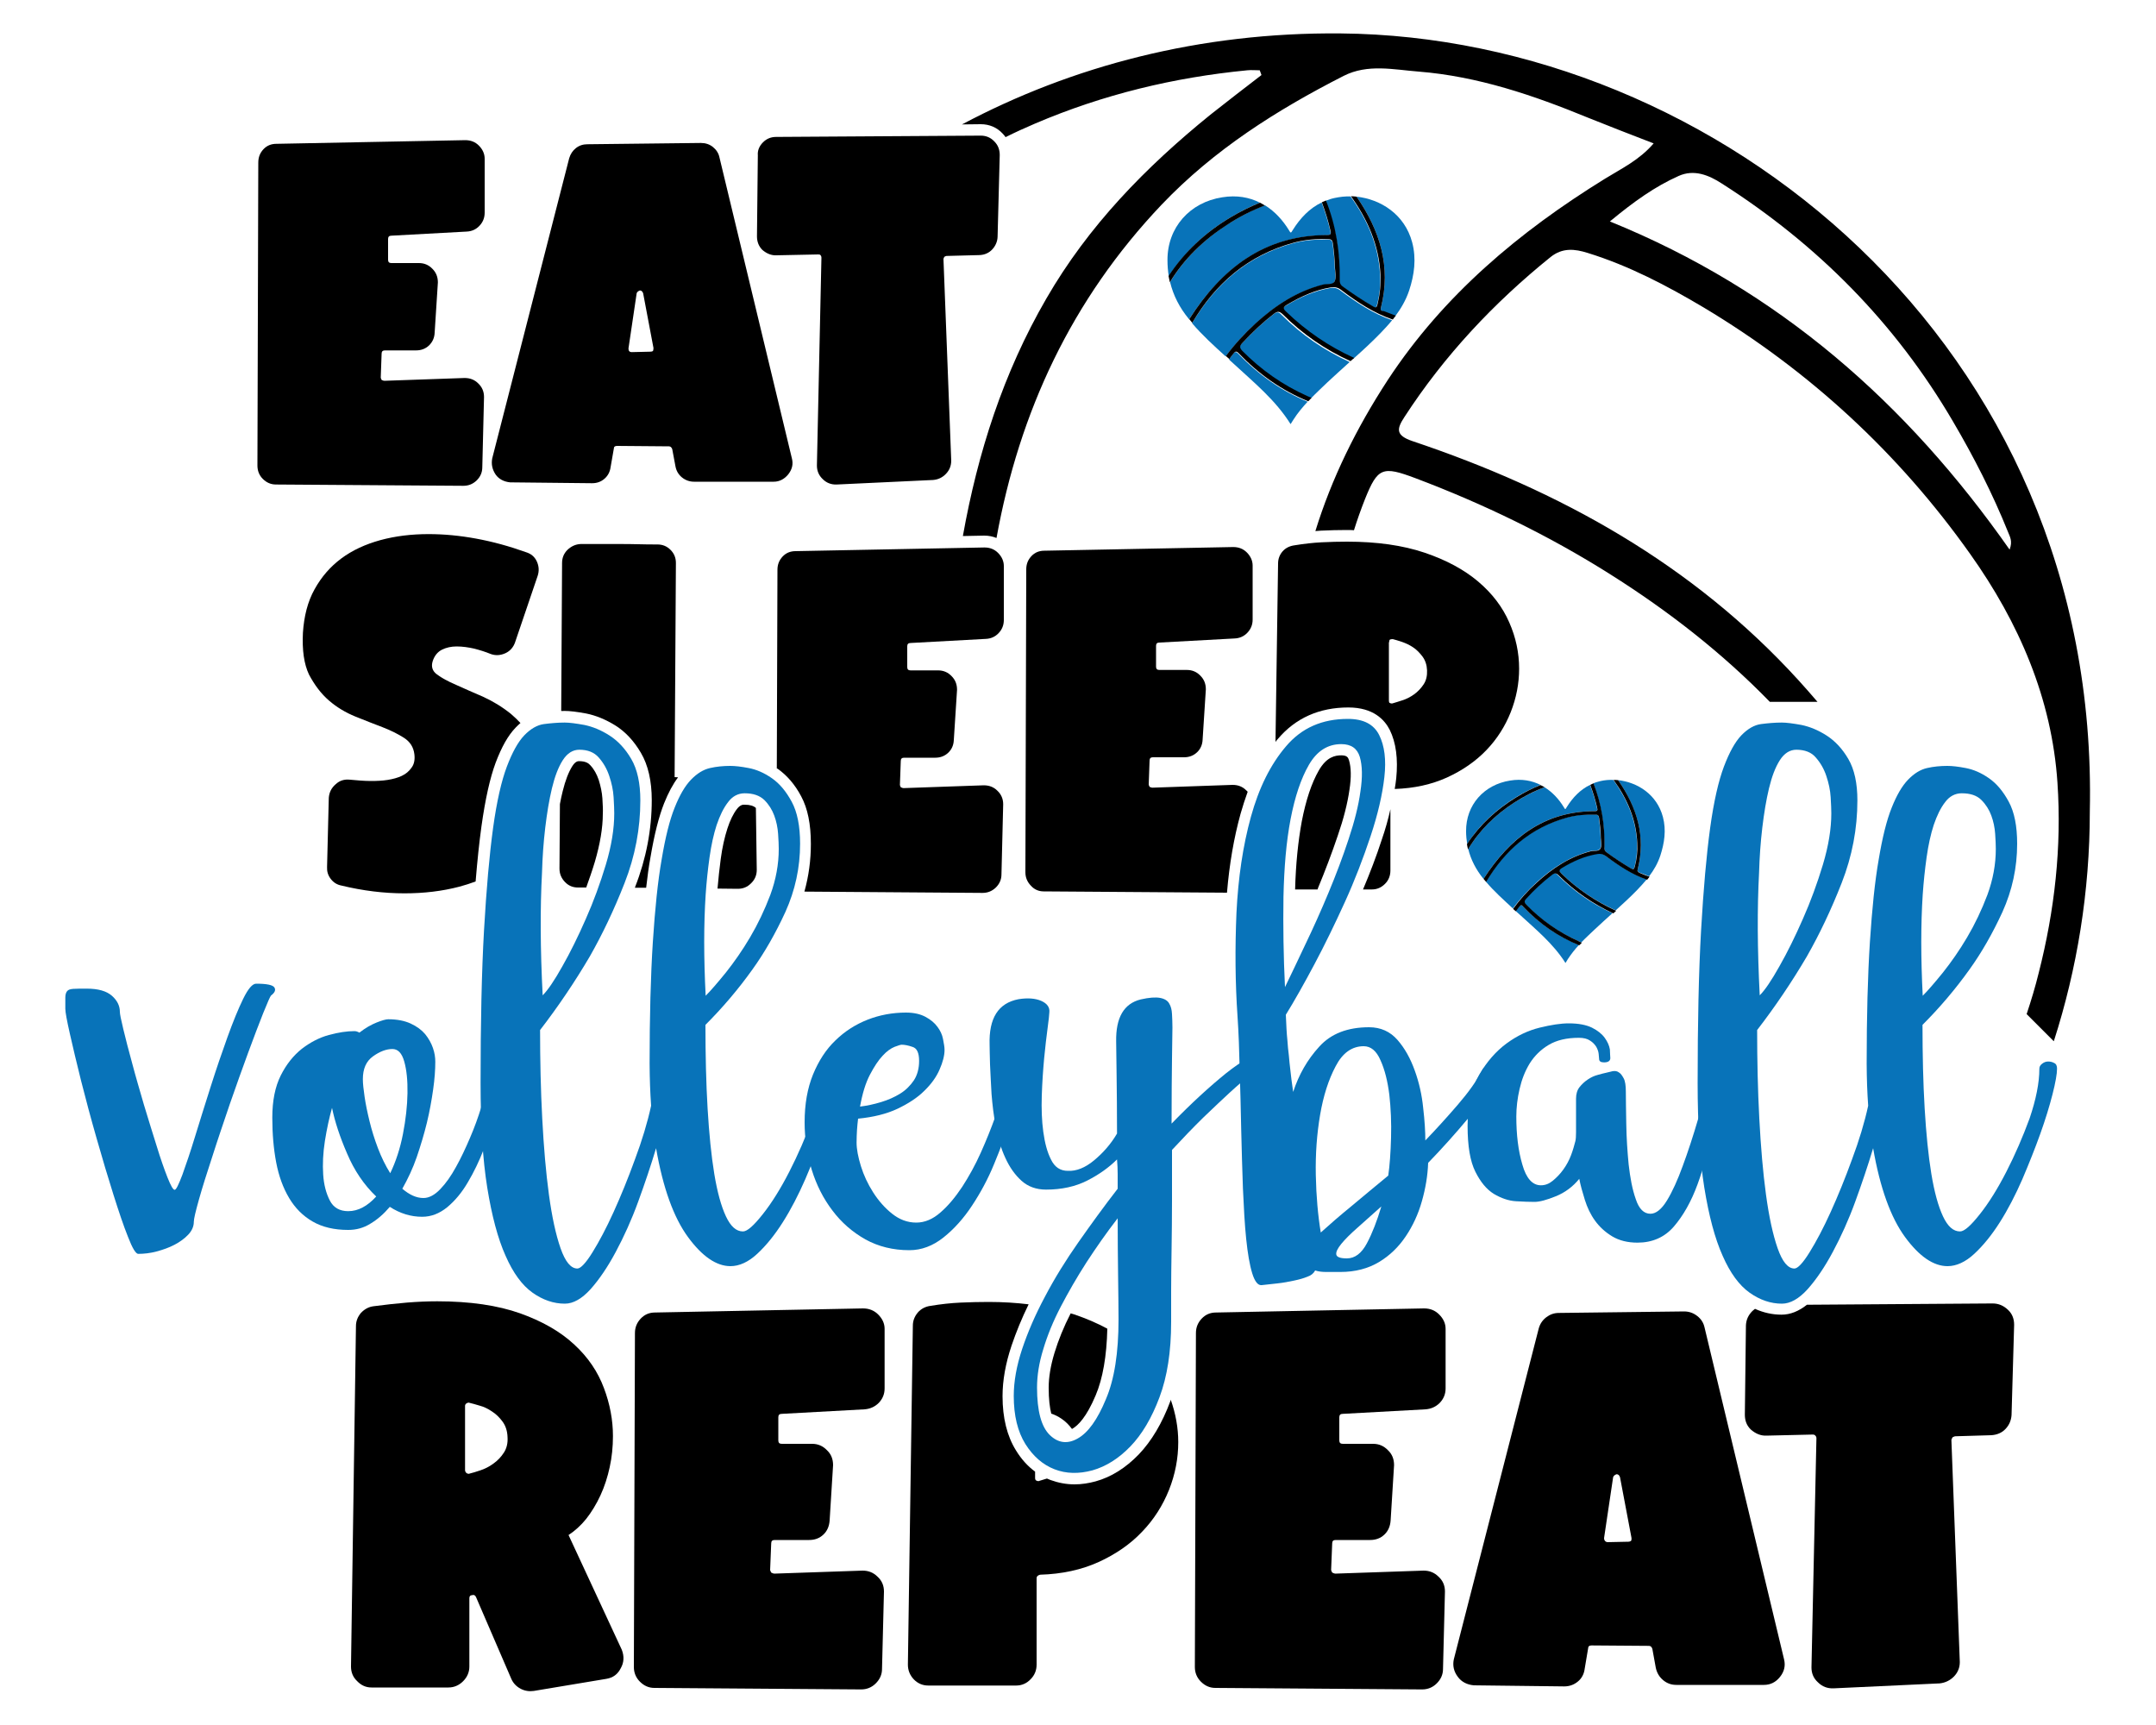
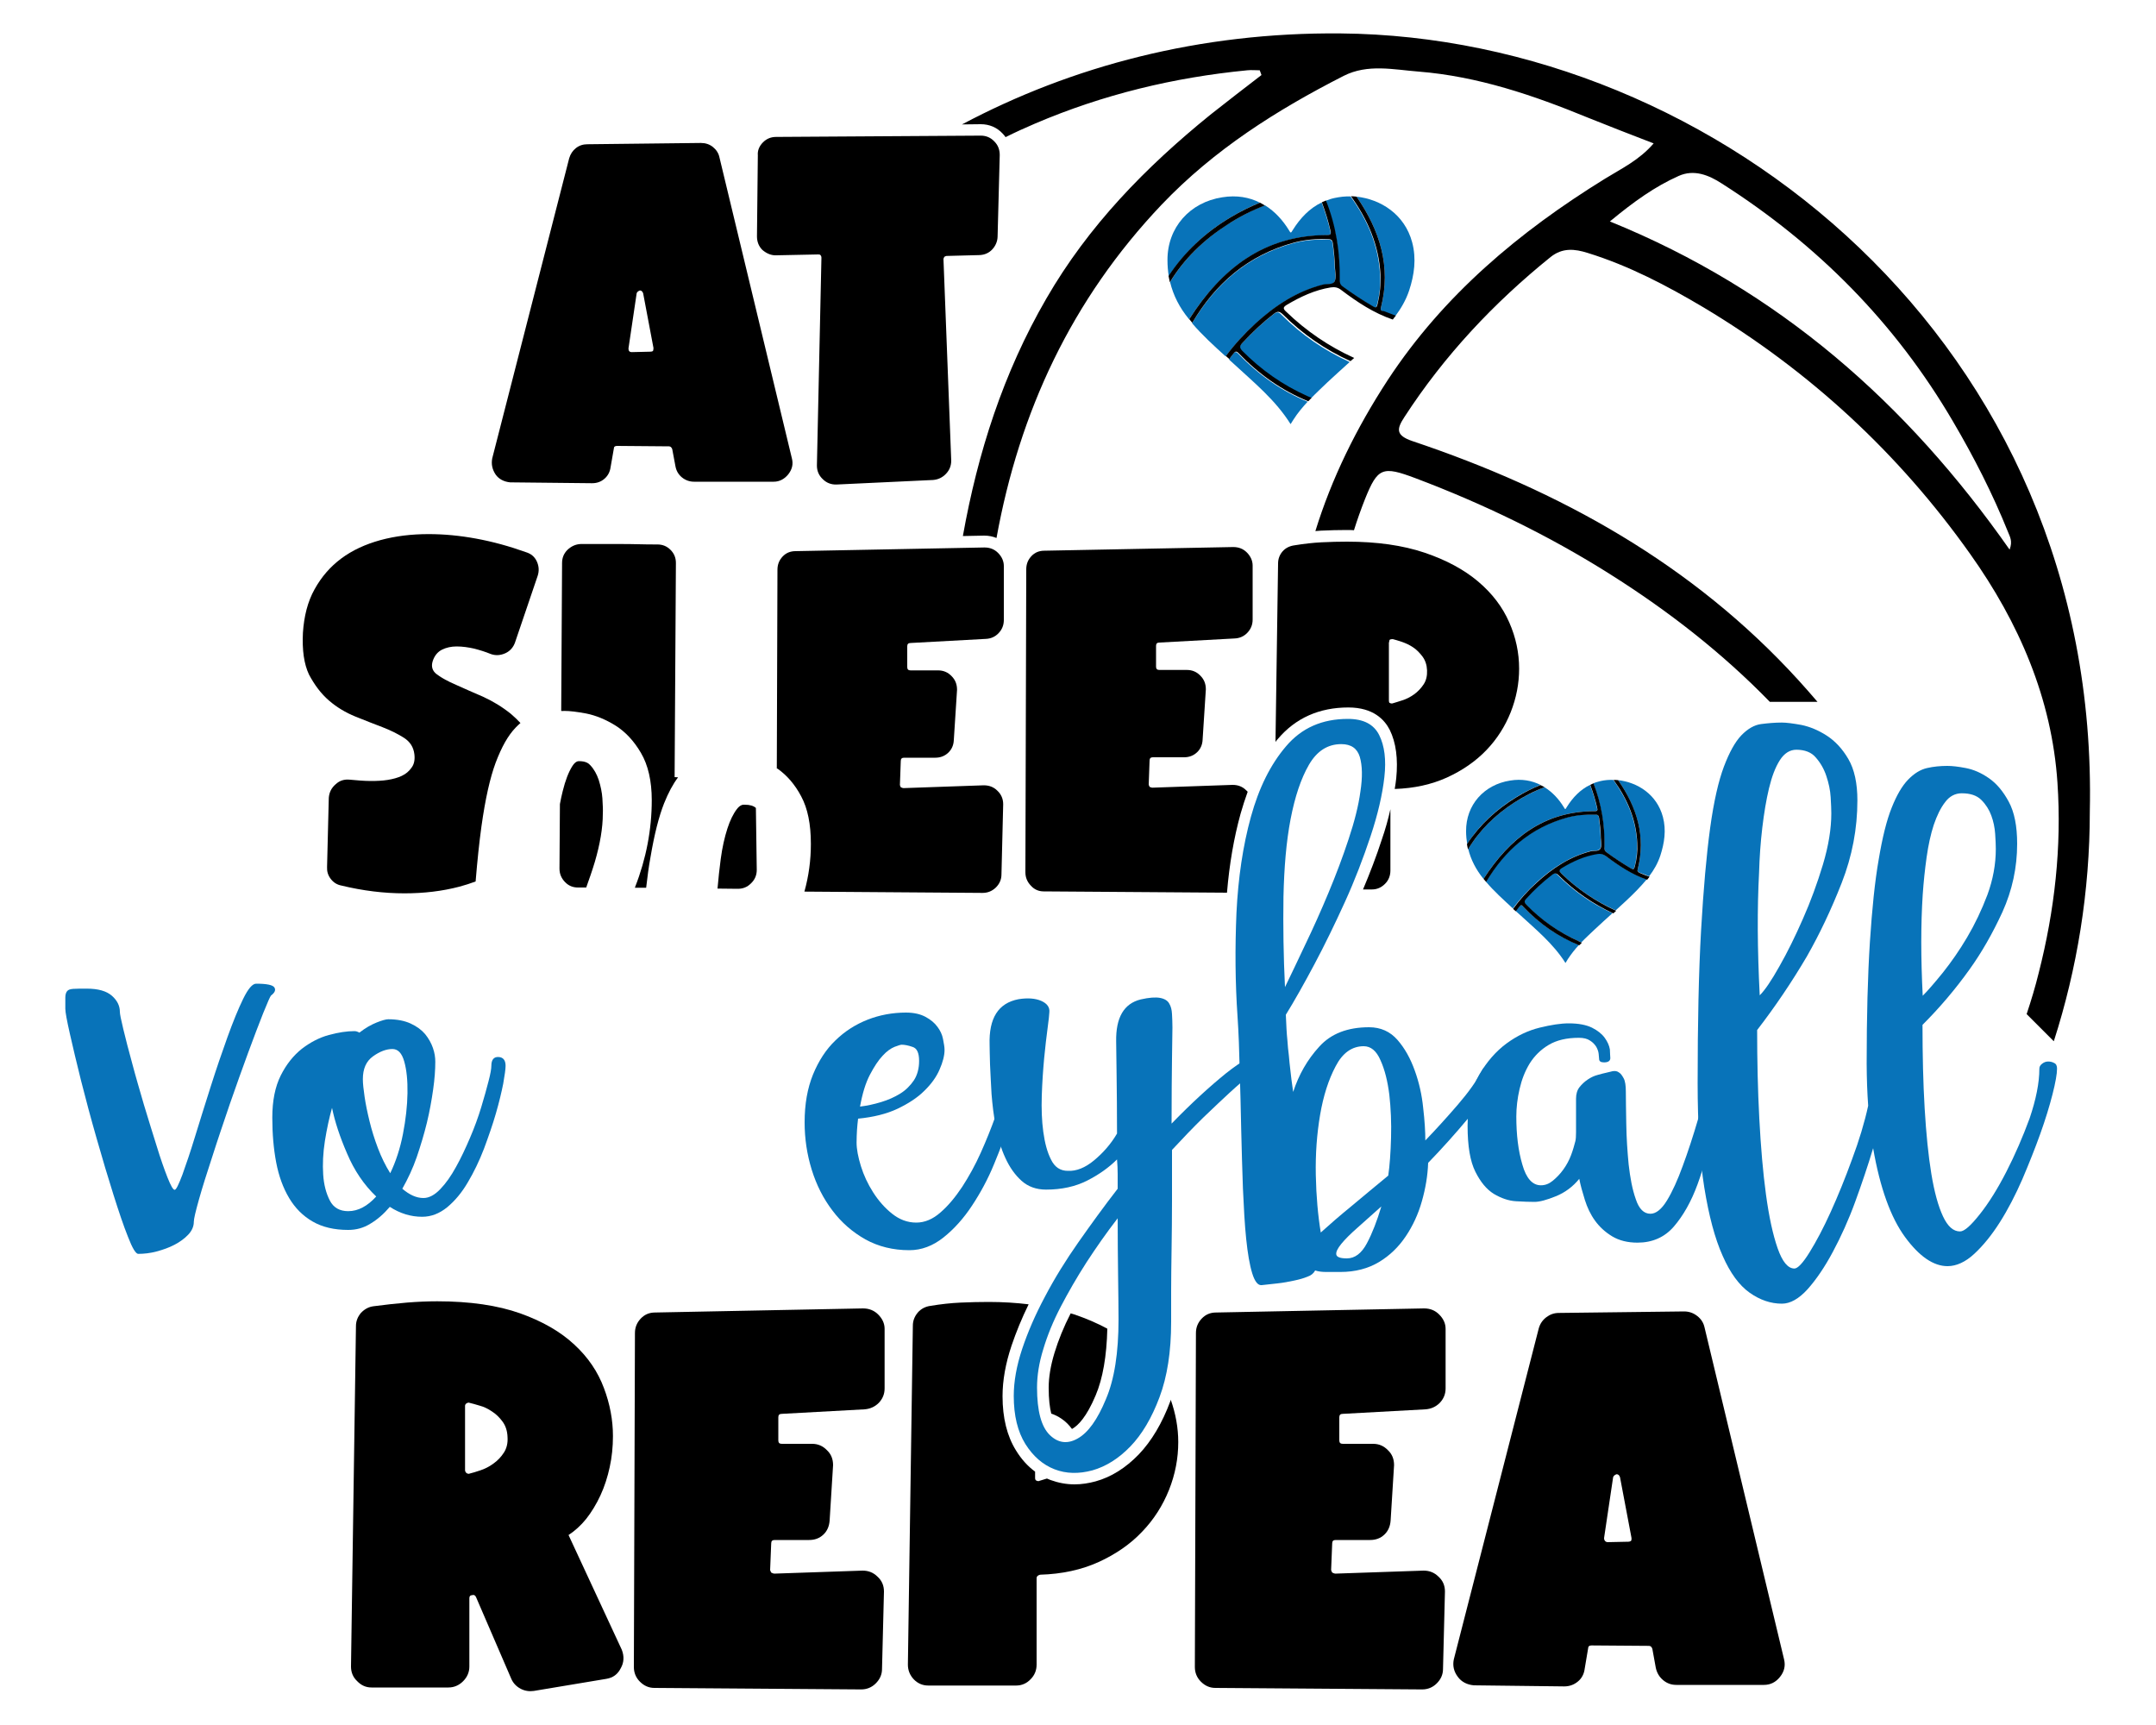
<svg xmlns="http://www.w3.org/2000/svg" version="1.1" id="Layer_1" x="0px" y="0px" viewBox="0 0 1000 800" style="enable-background:new 0 0 1000 800;" xml:space="preserve">
  <style type="text/css"> .st0{fill:#0873B9;} .st1{fill:#515151;} .st2{fill:#5D5D5D;} .st3{fill:#5E5E5E;} .st4{fill:#A1302C;} .st5{fill:#0071A5;} .st6{fill:none;} .st7{fill:#0072A7;} .st8{fill:#0072AA;} .st9{fill:#9E7D6E;} .st10{fill:#AE1311;} .st11{fill:#E13081;} .st12{fill:#777777;} .st13{fill:#0173A9;} .st14{fill-rule:evenodd;clip-rule:evenodd;} .st15{fill:#0074A3;} .st16{fill:#666666;} .st17{fill:#FF5795;} </style>
  <g>
    <g>
      <g>
-         <path d="M122.2,69.2c1.6-1.7,3.6-2.5,6-2.5l87.6-1.7c2.5,0,4.6,0.8,6.3,2.5c1.8,1.8,2.7,3.9,2.7,6.1v25c0,2.4-0.8,4.4-2.4,6.1 c-1.6,1.7-3.6,2.6-6,2.7l-34.9,1.9c-1,0-1.5,0.5-1.5,1.5v9.7c0,1,0.5,1.5,1.5,1.5h12.8c2.5,0,4.6,0.9,6.3,2.7 c1.7,1.7,2.5,3.8,2.5,6.3l-1.5,23.3c-0.1,2.4-1,4.3-2.6,5.9c-1.6,1.5-3.6,2.3-6,2.3h-14.5c-1,0-1.5,0.5-1.5,1.5l-0.4,11.1 c0,0.1,0.1,0.5,0.4,1.1c0.6,0.3,1,0.4,1.3,0.4l37.2-1.3c2.5,0,4.6,0.8,6.3,2.5c1.8,1.7,2.7,3.8,2.7,6.3l-0.8,32.6 c0,2.4-0.9,4.4-2.6,6.1c-1.8,1.7-3.8,2.5-6.2,2.5l-86.9-0.6c-2.4,0-4.4-0.9-6.1-2.6c-1.7-1.7-2.5-3.8-2.5-6.2l0.4-140.5 C119.8,72.9,120.6,70.9,122.2,69.2z" />
        <path d="M228.3,212.6L264,73.4c0.6-2,1.6-3.5,3.1-4.7c1.5-1.2,3.3-1.8,5.3-1.8l52.7-0.6c2.1,0,4,0.6,5.6,1.9 c1.6,1.3,2.6,2.9,3,4.8l33.6,139.6c0.7,2.7,0.1,5.1-1.7,7.4c-1.8,2.2-4.1,3.4-6.7,3.4h-37c-2.1,0-4-0.7-5.6-2 c-1.6-1.3-2.6-3-3-5.1l-1.5-8c-0.3-0.8-0.8-1.3-1.5-1.3l-24.1-0.2c-1,0-1.5,0.4-1.5,1.3l-1.5,8.6c-0.3,2.1-1.2,3.9-2.8,5.3 c-1.6,1.4-3.5,2.1-5.8,2.1l-38-0.4c-2.9-0.3-5.2-1.5-6.7-3.6C228.3,217.7,227.8,215.3,228.3,212.6z M303.1,161.4l-4.8-25.4 c-0.3-0.8-0.8-1.3-1.5-1.3c-0.8,0.3-1.3,0.7-1.5,1.3l-3.8,25.6c0,0.6,0.1,1,0.4,1.3c0.3,0.3,0.6,0.4,1.1,0.4l8.6-0.2 c0.6,0,1-0.1,1.3-0.4C303,162.4,303.1,161.9,303.1,161.4z" />
        <path d="M353.9,66c1.7-1.7,3.7-2.5,6.1-2.5l94.9-0.6c2.5,0,4.6,0.9,6.3,2.7c1.7,1.7,2.5,3.8,2.5,6.3l-1,38 c-0.1,2.2-1,4.2-2.5,5.8c-1.5,1.6-3.5,2.5-5.9,2.6l-15.3,0.4c-0.1,0-0.5,0.1-1,0.4c-0.3,0.6-0.4,0.9-0.4,1l3.6,93.5 c0,2.4-0.8,4.4-2.4,6.1c-1.6,1.7-3.6,2.7-6,2.9l-44.7,2.1c-2.5,0.1-4.7-0.7-6.5-2.5c-1.8-1.7-2.7-3.8-2.7-6.3l2.1-96.4 c0-0.4-0.1-0.8-0.4-1.1c-0.1-0.3-0.5-0.4-1-0.4l-19.5,0.4c-2.2,0.1-4.4-0.7-6.5-2.5c-1.7-1.7-2.5-3.8-2.5-6.3l0.4-37.6 C351.3,69.8,352.2,67.7,353.9,66z" />
      </g>
      <g>
        <g>
          <path class="st0" d="M40.3,458.5c5.2,0,9.1,1.1,11.6,3.3c2.5,2.2,3.7,4.7,3.7,7.5c0,0.9,0.5,3.5,1.6,8c1.1,4.5,2.4,9.7,4.1,15.8 c1.6,6.1,3.5,12.5,5.5,19.4c2.1,6.8,4,13.2,5.9,19.1c1.8,5.9,3.5,10.7,5,14.5c1.5,3.8,2.6,5.7,3.3,5.7c0.7,0,1.8-2.3,3.6-7 c1.7-4.7,3.7-10.6,5.9-17.8c2.2-7.2,4.6-14.8,7.2-23s5.2-15.8,7.8-23c2.6-7.2,5-13.1,7.3-17.8c2.3-4.7,4.3-7,6-7 c5,0,7.8,0.6,8.5,1.8c0.7,1.2,0.1,2.4-1.6,3.7c-0.4,0.4-1.6,3.2-3.6,8.1c-2,5-4.3,11.1-7,18.4c-2.7,7.3-5.5,15.2-8.5,23.8 c-2.9,8.6-5.7,16.7-8.1,24.3c-2.5,7.6-4.6,14.2-6.2,19.9c-1.6,5.7-2.4,9.1-2.4,10.4c0,2.2-0.9,4.2-2.6,6 c-1.7,1.8-3.9,3.4-6.4,4.7c-2.5,1.3-5.3,2.3-8.3,3.1c-3,0.8-5.9,1.1-8.5,1.1c-1.1,0-2.7-2.6-4.7-7.8c-2.1-5.2-4.3-11.8-6.8-19.7 c-2.5-7.9-5.1-16.6-7.8-26.1c-2.7-9.4-5.1-18.4-7.2-26.7c-2.1-8.4-3.8-15.6-5.2-21.8c-1.4-6.2-2.1-10-2.1-11.6 c0-2.2,0-3.9,0-5.2c0-1.3,0.3-2.3,0.8-2.9c0.5-0.7,1.5-1,2.9-1.1C35.3,458.5,37.5,458.5,40.3,458.5z" />
          <path class="st0" d="M227.9,494.3c0-2.8,1.1-4.2,3.3-4.1c2.2,0.1,3.3,1.5,3.3,4.1c0,1.5-0.4,4.3-1.1,8.3 c-0.8,4-1.9,8.6-3.4,13.8c-1.5,5.2-3.4,10.6-5.5,16.3c-2.2,5.7-4.7,10.9-7.5,15.6c-2.8,4.8-6,8.6-9.6,11.6 c-3.6,2.9-7.4,4.4-11.6,4.4c-5.2,0-10.2-1.5-15-4.6c-2.8,3.3-5.8,5.9-9,7.8c-3.2,2-6.6,2.9-10.3,2.9c-6.5,0-12-1.3-16.5-3.9 c-4.5-2.6-8.1-6.2-10.9-10.9c-2.8-4.7-4.8-10.2-6-16.5c-1.2-6.3-1.8-13.2-1.8-20.8c0-7.8,1.3-14.3,3.9-19.5 c2.6-5.2,5.9-9.3,9.8-12.4c3.9-3,8.1-5.2,12.5-6.4c4.4-1.2,8.4-1.8,11.9-1.8c0.7,0,1.4,0.2,2.3,0.7c2.8-2.2,5.5-3.7,8-4.7 c2.5-1,4.3-1.5,5.4-1.5c4.1,0,7.6,0.7,10.4,2c2.8,1.3,5,2.9,6.7,4.9c1.6,2,2.8,4.1,3.6,6.4c0.8,2.3,1.1,4.4,1.1,6.4 c0,3.7-0.3,8-1,12.9c-0.7,4.9-1.6,10-2.9,15.4c-1.3,5.3-2.9,10.6-4.7,15.9c-1.8,5.2-4.1,10.1-6.7,14.7c3.3,2.8,6.5,4.3,9.8,4.3 c2.6,0,5.2-1.4,7.8-4.1c2.6-2.7,5-6.1,7.3-10.3c2.3-4.1,4.4-8.6,6.5-13.5c2.1-4.9,3.8-9.6,5.2-14.2c1.4-4.6,2.5-8.6,3.4-12.1 C227.5,498,227.9,495.6,227.9,494.3z M161.5,561.7c4.6,0,8.9-2.3,13-6.8c-5.7-5.4-10.2-12.1-13.5-19.9c-3.4-7.8-5.7-14.9-7-21.2 c-1.3,4.6-2.4,9.7-3.3,15.3c-0.9,5.7-1.1,10.9-0.8,15.6c0.3,4.8,1.4,8.8,3.1,12.1C154.7,560.1,157.6,561.7,161.5,561.7z M182,486.5c-2.8,0-5.8,1.1-9,3.4c-3.2,2.3-4.7,5.8-4.7,10.6c0,2,0.3,4.7,0.8,8.1c0.5,3.5,1.3,7.3,2.3,11.4 c1,4.1,2.3,8.3,3.9,12.5c1.6,4.2,3.5,8.1,5.7,11.6c2.6-5.4,4.6-11.5,5.9-18.2c1.3-6.7,2-13,2.1-18.9c0.1-5.9-0.4-10.8-1.5-14.7 C186.4,488.4,184.6,486.5,182,486.5z" />
-           <path class="st0" d="M381.4,495.6c0-0.9,0.4-1.6,1.3-2.3c0.9-0.7,1.8-1,2.8-1c1,0,1.9,0.2,2.8,0.7c0.9,0.4,1.3,1.3,1.3,2.6 c0,2.4-0.7,6.4-2.1,11.9c-1.4,5.5-3.3,11.7-5.7,18.4c-2.4,6.7-5.2,13.7-8.3,21c-3.2,7.3-6.6,13.9-10.4,19.9 c-3.8,6-7.8,10.9-11.9,14.7c-4.1,3.8-8.3,5.7-12.4,5.7c-6.5,0-13.1-4.5-19.7-13.5c-6.6-9-11.6-22.7-14.8-41.2 c-2.4,8-5.2,16.3-8.3,24.8c-3.1,8.5-6.6,16.2-10.4,23.3c-3.8,7.1-7.7,12.8-11.7,17.3c-4,4.4-8,6.7-11.9,6.7 c-5.2,0-10.2-1.7-15-5.1c-4.8-3.4-9-9.1-12.5-17.1c-3.6-8-6.4-18.6-8.5-31.6c-2.1-13-3.1-29.2-3.1-48.5c0-28,0.5-51.6,1.6-70.9 c1.1-19.2,2.5-35,4.2-47.4c1.7-12.4,3.9-21.9,6.4-28.5c2.5-6.6,5.2-11.5,8.1-14.5c2.9-3,6-4.8,9.1-5.2c3.1-0.4,6.4-0.7,9.6-0.7 c2.2,0,5.2,0.4,9.1,1.1c3.9,0.8,7.8,2.4,11.7,4.9c3.9,2.5,7.3,6.1,10.1,10.9c2.8,4.8,4.2,11.2,4.2,19.2c0,13-2.4,25.8-7.3,38.3 c-4.9,12.5-10.3,23.8-16.1,34c-7,11.9-14.7,23.3-23.1,34.2c0,14.1,0.3,27.8,1,41c0.7,13.3,1.7,25,3.1,35.3 c1.4,10.3,3.2,18.6,5.4,24.9c2.2,6.3,4.8,9.4,7.8,9.4c1.5,0,3.9-2.5,7-7.5c3.1-5,6.4-11.2,9.8-18.7c3.4-7.5,6.7-15.6,9.9-24.4 c3.3-8.8,5.8-17.1,7.5-24.9c-0.2-3-0.4-6.2-0.5-9.4c-0.1-3.3-0.2-6.6-0.2-10.1c0-22.2,0.5-40.9,1.5-56.4 c1-15.4,2.3-28.2,4.1-38.4c1.7-10.2,3.7-18.2,6-23.9c2.3-5.8,4.8-10.1,7.6-13c2.8-2.9,5.7-4.7,8.8-5.4c3-0.7,6.2-1,9.4-1 c2.2,0,5,0.3,8.6,1c3.6,0.7,7.1,2.2,10.7,4.7c3.6,2.5,6.6,6.1,9.2,10.9c2.6,4.8,3.9,11.3,3.9,19.5c0,11.1-2.3,21.6-6.8,31.6 c-4.6,10-9.7,18.9-15.3,26.7c-6.5,9.1-13.8,17.7-21.8,25.7c0,14.1,0.3,27,1,38.8c0.7,11.7,1.7,21.8,3.1,30.3 c1.4,8.5,3.2,15,5.4,19.7c2.2,4.7,4.8,7,7.9,7c2,0,5-2.7,9.2-8c4.2-5.3,8.3-11.9,12.3-19.7c4-7.8,7.6-16.1,10.8-24.8 C379.8,510,381.4,502.3,381.4,495.6z M268.7,347.7c-3,0-5.6,1.6-7.7,4.9c-2.1,3.3-3.7,7.6-5,13c-1.3,5.4-2.3,11.5-3.1,18.2 c-0.8,6.7-1.3,13.7-1.5,20.8c-0.9,16.7-0.8,35.7,0.3,57c2.4-2.4,5.4-6.8,9.1-13.4c3.7-6.5,7.3-13.8,10.9-22 c3.6-8.1,6.7-16.6,9.3-25.2c2.6-8.7,3.9-16.6,3.9-23.8c0-1.7-0.1-4.2-0.3-7.5c-0.2-3.3-0.9-6.5-2-9.8c-1.1-3.3-2.7-6.1-4.9-8.6 C275.6,348.9,272.6,347.7,268.7,347.7z M345.4,367.9c-3.1,0-5.7,1.4-7.7,4.1c-2.1,2.7-3.8,6.2-5.3,10.6c-1.4,4.3-2.5,9.3-3.3,15 c-0.8,5.7-1.4,11.4-1.8,17.3c-0.9,13.7-0.9,29.3,0,46.9c2.4-2.4,5.5-6,9.4-10.8c3.8-4.8,7.6-10.2,11.2-16.3 c3.6-6.1,6.7-12.6,9.4-19.7c2.6-7.1,3.9-14.2,3.9-21.3c0-1.7-0.1-4.1-0.3-7c-0.2-2.9-0.8-5.8-1.8-8.5c-1-2.7-2.5-5.1-4.6-7.2 C352.3,368.9,349.3,367.9,345.4,367.9z" />
          <path class="st0" d="M467.7,495.3c0-0.9,0.4-1.6,1.1-2.1c0.8-0.5,1.6-0.8,2.4-0.8c0.9,0,1.7,0.2,2.4,0.7 c0.8,0.4,1.1,1.2,1.1,2.3c0,0.9-0.5,3.6-1.5,8.1c-1,4.6-2.5,10-4.6,16.3c-2.1,6.3-4.6,13-7.5,20c-2.9,7.1-6.4,13.5-10.3,19.4 c-3.9,5.9-8.3,10.8-13.2,14.7c-4.9,3.9-10.2,5.9-15.8,5.9c-7.6,0-14.4-1.7-20.4-5c-6-3.4-11.1-7.8-15.3-13.4 c-4.2-5.5-7.4-11.8-9.6-18.9c-2.2-7.1-3.3-14.4-3.3-22c0-8.5,1.3-15.8,3.9-22.2c2.6-6.3,6-11.6,10.4-15.8 c4.3-4.2,9.3-7.4,14.9-9.6c5.6-2.2,11.6-3.3,17.8-3.3c3.7,0,6.7,0.7,9.1,2c2.4,1.3,4.2,2.8,5.5,4.6c1.3,1.7,2.2,3.6,2.6,5.7 c0.4,2.1,0.7,3.7,0.7,5c0,2.6-0.8,5.7-2.3,9.1c-1.5,3.5-3.9,6.8-7.1,9.9c-3.2,3.2-7.4,5.9-12.4,8.3c-5.1,2.4-11.2,3.9-18.3,4.6 c-0.2,1.7-0.4,3.5-0.5,5.2c-0.1,1.7-0.2,3.7-0.2,5.9c0,3,0.7,6.7,2,10.9c1.3,4.2,3.2,8.3,5.7,12.2c2.5,3.9,5.4,7.2,8.8,9.9 c3.4,2.7,7.1,4.1,11.2,4.1c3.9,0,7.7-1.6,11.2-4.7c3.6-3.1,6.9-7.1,10.1-11.9c3.1-4.8,6-10,8.6-15.8c2.6-5.8,4.8-11.3,6.7-16.6 c1.8-5.3,3.3-10,4.2-14.2C467.2,499.6,467.7,496.8,467.7,495.3z M418.2,484.5c-0.4,0-1.5,0.3-3.3,1c-1.7,0.7-3.6,2-5.5,4.1 c-2,2.1-3.9,5-5.9,8.8c-2,3.8-3.5,8.7-4.6,14.8c3.3-0.4,6.5-1.1,9.8-2.1c3.3-1,6.2-2.3,8.8-3.9c2.6-1.6,4.7-3.7,6.4-6.2 c1.6-2.5,2.4-5.5,2.4-9c0-3.7-1-5.9-3.1-6.5C421.2,484.8,419.5,484.5,418.2,484.5z" />
          <path class="st0" d="M584.6,489.1c2,0,3.3,0.4,3.9,1.1c0.7,0.8,0.9,1.6,0.7,2.4c-0.2,0.9-0.8,1.7-1.6,2.4 c-0.9,0.8-2,1.1-3.3,1.1c-0.7,0-2.2,0.9-4.7,2.8c-2.5,1.8-5.5,4.4-9.1,7.7c-3.6,3.3-7.7,7.2-12.4,11.7c-4.7,4.6-9.5,9.6-14.5,15 c0,7.8,0,15.7,0,23.6c0,7.9-0.1,15.4-0.2,22.5c-0.1,7.1-0.2,13.5-0.2,19.4c0,5.9,0,10.6,0,14.3c0,13.7-1.8,25.3-5.4,34.9 c-3.6,9.6-8.1,17.2-13.5,22.8c-5.4,5.6-11.3,9.3-17.6,11.1c-6.3,1.7-12.2,1.6-17.6-0.5c-5.4-2.1-9.9-6-13.5-11.7 c-3.6-5.8-5.4-13.2-5.4-22.3c0-6.7,1.3-14,3.9-21.8c2.6-7.8,6.1-15.9,10.6-24.3c4.4-8.4,9.6-16.8,15.5-25.2s11.9-16.7,18.2-24.8 c0-2.4,0-4.7,0-6.8c0-2.2-0.1-4.4-0.3-6.8c-3.7,3.7-8.3,7-13.8,9.8c-5.5,2.8-11.9,4.2-19.1,4.2c-4.6,0-8.4-1.4-11.4-4.1 c-3-2.7-5.5-6.2-7.5-10.6c-2-4.3-3.4-9.1-4.4-14.3s-1.6-10.3-2-15.3c-0.3-5-0.5-9.6-0.7-13.7c-0.1-4.1-0.2-7.2-0.2-9.1 c-0.4-12.4,4-19.4,13.4-21.2c4.3-0.7,7.9-0.4,10.6,0.8c2.7,1.2,4,3,3.7,5.4c0,0.9-0.3,3.3-0.8,7.2c-0.5,3.9-1.1,8.6-1.6,14 c-0.5,5.4-0.9,11.2-1.1,17.3c-0.2,6.1,0,11.7,0.7,16.8c0.7,5.1,1.8,9.4,3.6,12.9c1.7,3.5,4.3,5.2,7.8,5.2 c3.9,0.2,8-1.4,12.2-4.9c4.2-3.5,7.8-7.6,10.6-12.4c0-10.4-0.1-19.5-0.2-27.4c-0.1-7.8-0.2-12.9-0.2-15.3 c-0.2-11.1,3.6-17.6,11.4-19.5c3.9-0.9,6.9-1.1,9-0.7c2.1,0.4,3.5,1.3,4.2,2.6c0.8,1.3,1.2,2.9,1.3,4.9c0.1,2,0.2,4,0.2,6.2 c0,2.2-0.1,7-0.2,14.3c-0.1,7.4-0.2,17.5-0.2,30.3c9.3-9.6,17.8-17.3,25.2-23.3C576.3,491.7,581.6,488.9,584.6,489.1z M518.8,611.9c0-5-0.1-11.6-0.2-19.9c-0.1-8.3-0.2-17.3-0.2-27c-5.2,6.7-10,13.6-14.5,20.5c-4.5,7-8.4,13.8-11.9,20.5 c-3.5,6.7-6.2,13.3-8.1,19.7c-2,6.4-2.9,12.3-2.9,17.8c0,10.9,2,18.2,5.9,22c3.9,3.8,8.3,4.3,13,1.6c4.8-2.7,9.1-8.7,13-18.1 C516.9,639.7,518.8,627.3,518.8,611.9z" />
          <path class="st0" d="M694.4,497.9c-2.8,6.5-7.3,13.4-13.4,20.7c-6.1,7.3-12.3,14.2-18.6,20.7c-0.2,5.9-1.2,11.8-2.9,17.8 c-1.7,6-4.2,11.4-7.5,16.3c-3.3,4.9-7.4,8.9-12.4,11.9c-5,3-11,4.6-17.9,4.6c-2.4,0-4.6,0-6.5,0c-2,0-3.7-0.2-5.2-0.7 c-0.7,1.3-1.8,2.3-3.6,2.9c-1.7,0.7-3.8,1.3-6.2,1.8c-2.4,0.5-4.9,1-7.7,1.3c-2.7,0.3-5.2,0.6-7.3,0.8c-1.7,0.2-3.2-1.6-4.4-5.5 c-1.2-3.9-2.1-9.2-2.8-16c-0.7-6.7-1.1-14.5-1.5-23.3c-0.3-8.8-0.6-17.9-0.8-27.2c-0.2-9.3-0.4-18.6-0.7-27.7 c-0.2-9.1-0.5-17.4-1-24.8c-1.1-15.8-1.2-31.9-0.5-48.2c0.8-16.3,3-31.1,6.7-44.5c3.7-13.4,9.1-24.3,16.3-32.7 c7.2-8.5,16.7-12.7,28.7-12.7c7.2,0,12,2.5,14.5,7.5c2.5,5,3.3,11.5,2.4,19.5c-0.9,8-3,17.2-6.4,27.4 c-3.4,10.2-7.3,20.4-11.9,30.5c-4.6,10.1-9.3,19.8-14.2,29c-4.9,9.2-9.3,17-13.2,23.3c0.2,5,0.4,8.9,0.7,11.6 c0.2,2.7,0.4,5.2,0.7,7.3c0.2,2.2,0.4,4.5,0.7,6.8c0.2,2.4,0.7,5.8,1.3,10.1c2.6-8,6.6-15,12.1-21c5.4-6,13.1-9,23.1-9 c5.4,0,9.8,2,13.2,5.9c3.4,3.9,6,8.6,8,14.2c2,5.5,3.3,11.3,3.9,17.3c0.7,6,1,11,1,15.1c5-5.2,10-10.7,15-16.5 c5-5.8,8.8-11.1,11.4-16.1c0.4-0.9,1.1-1.5,2.1-2c1-0.4,1.9-0.5,2.8-0.3c0.9,0.2,1.5,0.7,2,1.3 C694.9,495.9,694.9,496.8,694.4,497.9z M622.1,345.1c-6.3,0-11.3,3.2-15,9.6c-3.7,6.4-6.5,14.8-8.5,25.2c-2,10.4-3,22.4-3.3,36 c-0.2,13.6,0,27.5,0.7,41.9c2.6-5.4,5.8-12,9.4-19.7c3.7-7.7,7.3-15.7,10.8-24.1c3.5-8.4,6.6-16.6,9.3-24.8 c2.7-8.1,4.6-15.5,5.5-22.2c1-6.6,0.9-11.9-0.3-16C629.5,347.1,626.7,345.1,622.1,345.1z M632.5,485.2c-5.4,0-9.8,3.1-13,9.3 c-3.3,6.2-5.7,13.7-7.2,22.5c-1.5,8.8-2.2,18.1-2,28c0.2,9.9,1,18.7,2.3,26.6c4.1-3.7,8.8-7.8,14.2-12.2 c5.3-4.4,11-9.2,17.1-14.2c0.7-4.8,1.1-10.6,1.3-17.6c0.2-6.9-0.1-13.6-0.8-19.9c-0.8-6.3-2.1-11.6-4.1-16 C638.4,487.3,635.8,485.2,632.5,485.2z M624.7,583.6c3.7,0,6.8-2.3,9.3-7c2.5-4.7,4.7-10.4,6.7-17.1c-4.1,3.7-7.8,7-11.1,9.9 s-5.8,5.4-7.5,7.5c-1.7,2.1-2.5,3.7-2.3,4.9C620,583,621.7,583.6,624.7,583.6z" />
          <path class="st0" d="M746.9,490.7c0,1.3-1,2-2.9,2c-1.5,0-2.3-0.5-2.3-1.6c0-0.4-0.1-1.2-0.2-2.3c-0.1-1.1-0.5-2.2-1.1-3.3 c-0.7-1.1-1.6-2.1-2.9-2.9c-1.3-0.9-3-1.3-5.2-1.3c-5.7,0-10.3,1.1-14,3.3c-3.7,2.2-6.6,5.1-8.8,8.6c-2.2,3.6-3.7,7.5-4.7,11.9 c-1,4.3-1.5,8.6-1.5,12.7c0,8.5,0.9,15.9,2.8,22.3c1.8,6.4,4.7,9.6,8.6,9.6c2,0,3.8-0.7,5.5-2.1c1.7-1.4,3.4-3.1,4.9-5.2 c1.5-2.1,2.7-4.3,3.6-6.7c0.9-2.4,1.5-4.6,2-6.5c0.2-0.9,0.3-2.2,0.3-4.1c0-1.8,0-3.7,0-5.7c0-2,0-3.9,0-5.7c0-1.8,0-3.2,0-4.1 c0-2.2,0.5-4,1.6-5.4c1.1-1.4,2.4-2.6,3.9-3.6c1.5-1,3-1.7,4.6-2.1c1.5-0.4,2.8-0.8,3.9-1c0.9-0.2,1.8-0.4,2.9-0.7 c1.1-0.2,2.1-0.1,2.9,0.5c0.9,0.5,1.6,1.5,2.3,2.8c0.7,1.3,1,3.4,1,6.2c0,3.7,0.1,8.7,0.2,15c0.1,6.3,0.5,12.5,1.1,18.7 c0.7,6.2,1.7,11.6,3.3,16.1c1.5,4.6,3.8,6.8,6.8,6.8c2.6,0,5.2-2.1,7.7-6.2c2.5-4.1,4.9-9.4,7.3-16c2.4-6.5,4.8-13.8,7.2-22 c2.4-8.1,4.6-16.1,6.5-23.9c0.2-0.7,0.7-1.2,1.5-1.6c0.8-0.4,1.6-0.7,2.4-0.7c0.9,0,1.6,0.2,2.3,0.7c0.7,0.4,0.9,1,0.7,1.6 c-2.4,9.1-4.6,18.5-6.5,28.2c-2,9.7-4.4,18.5-7.3,26.4c-2.9,7.9-6.6,14.4-10.9,19.4c-4.3,5-10,7.5-16.9,7.5 c-4.6,0-8.5-1-11.7-2.9c-3.3-2-5.9-4.4-8-7.3c-2.1-2.9-3.6-6.1-4.7-9.6c-1.1-3.5-2-6.7-2.6-9.8c-3,3.7-6.7,6.4-10.9,8.1 c-4.2,1.7-7.5,2.6-9.9,2.6c-2.2,0-5-0.1-8.5-0.3c-3.5-0.2-6.9-1.4-10.3-3.4c-3.4-2.1-6.2-5.5-8.6-10.3 c-2.4-4.8-3.6-11.8-3.6-21.2c0-9.8,1.8-17.7,5.4-23.8c3.6-6.1,7.8-10.9,12.7-14.5c4.9-3.6,10-6,15.3-7.3c5.3-1.3,9.8-2,13.5-2 c4.6,0,8.1,0.7,10.8,2c2.6,1.3,4.6,2.9,5.9,4.7c1.3,1.8,2.1,3.6,2.4,5.4C746.7,488.5,746.9,489.8,746.9,490.7z" />
          <path class="st0" d="M945.9,495.6c0-0.9,0.4-1.6,1.3-2.3c0.9-0.7,1.8-1,2.8-1c1,0,1.9,0.2,2.8,0.7c0.9,0.4,1.3,1.3,1.3,2.6 c0,2.4-0.7,6.4-2.1,11.9c-1.4,5.5-3.3,11.7-5.7,18.4c-2.4,6.7-5.2,13.7-8.3,21c-3.2,7.3-6.6,13.9-10.4,19.9 c-3.8,6-7.8,10.9-11.9,14.7c-4.1,3.8-8.3,5.7-12.4,5.7c-6.5,0-13.1-4.5-19.7-13.5c-6.6-9-11.6-22.7-14.8-41.2 c-2.4,8-5.2,16.3-8.3,24.8c-3.1,8.5-6.6,16.2-10.4,23.3c-3.8,7.1-7.7,12.8-11.7,17.3c-4,4.4-8,6.7-11.9,6.7 c-5.2,0-10.2-1.7-15-5.1c-4.8-3.4-9-9.1-12.5-17.1c-3.6-8-6.4-18.6-8.5-31.6c-2.1-13-3.1-29.2-3.1-48.5c0-28,0.5-51.6,1.6-70.9 c1.1-19.2,2.5-35,4.2-47.4c1.7-12.4,3.9-21.9,6.4-28.5c2.5-6.6,5.2-11.5,8.1-14.5c2.9-3,6-4.8,9.1-5.2c3.1-0.4,6.4-0.7,9.6-0.7 c2.2,0,5.2,0.4,9.1,1.1c3.9,0.8,7.8,2.4,11.7,4.9c3.9,2.5,7.3,6.1,10.1,10.9c2.8,4.8,4.2,11.2,4.2,19.2c0,13-2.4,25.8-7.3,38.3 c-4.9,12.5-10.3,23.8-16.1,34c-7,11.9-14.7,23.3-23.1,34.2c0,14.1,0.3,27.8,1,41c0.7,13.3,1.7,25,3.1,35.3 c1.4,10.3,3.2,18.6,5.4,24.9c2.2,6.3,4.8,9.4,7.8,9.4c1.5,0,3.9-2.5,7-7.5c3.1-5,6.4-11.2,9.8-18.7c3.4-7.5,6.7-15.6,9.9-24.4 c3.3-8.8,5.8-17.1,7.5-24.9c-0.2-3-0.4-6.2-0.5-9.4c-0.1-3.3-0.2-6.6-0.2-10.1c0-22.2,0.5-40.9,1.5-56.4 c1-15.4,2.3-28.2,4.1-38.4c1.7-10.2,3.7-18.2,6-23.9c2.3-5.8,4.8-10.1,7.6-13c2.8-2.9,5.7-4.7,8.8-5.4c3-0.7,6.2-1,9.4-1 c2.2,0,5,0.3,8.6,1c3.6,0.7,7.1,2.2,10.7,4.7c3.6,2.5,6.6,6.1,9.2,10.9c2.6,4.8,3.9,11.3,3.9,19.5c0,11.1-2.3,21.6-6.8,31.6 c-4.6,10-9.7,18.9-15.3,26.7c-6.5,9.1-13.8,17.7-21.8,25.7c0,14.1,0.3,27,1,38.8c0.7,11.7,1.7,21.8,3.1,30.3 c1.4,8.5,3.2,15,5.4,19.7c2.2,4.7,4.8,7,7.9,7c2,0,5-2.7,9.2-8c4.2-5.3,8.3-11.9,12.3-19.7c4-7.8,7.6-16.1,10.8-24.8 C944.3,510,945.9,502.3,945.9,495.6z M833.2,347.7c-3,0-5.6,1.6-7.7,4.9c-2.1,3.3-3.7,7.6-5,13c-1.3,5.4-2.3,11.5-3.1,18.2 c-0.8,6.7-1.3,13.7-1.5,20.8c-0.9,16.7-0.8,35.7,0.3,57c2.4-2.4,5.4-6.8,9.1-13.4c3.7-6.5,7.3-13.8,10.9-22 c3.6-8.1,6.7-16.6,9.3-25.2c2.6-8.7,3.9-16.6,3.9-23.8c0-1.7-0.1-4.2-0.3-7.5c-0.2-3.3-0.9-6.5-2-9.8c-1.1-3.3-2.7-6.1-4.9-8.6 C840.2,348.9,837.1,347.7,833.2,347.7z M909.9,367.9c-3.1,0-5.7,1.4-7.7,4.1c-2.1,2.7-3.8,6.2-5.3,10.6c-1.4,4.3-2.5,9.3-3.3,15 c-0.8,5.7-1.4,11.4-1.8,17.3c-0.9,13.7-0.9,29.3,0,46.9c2.4-2.4,5.5-6,9.4-10.8c3.8-4.8,7.6-10.2,11.2-16.3 c3.6-6.1,6.7-12.6,9.4-19.7c2.6-7.1,3.9-14.2,3.9-21.3c0-1.7-0.1-4.1-0.3-7c-0.2-2.9-0.8-5.8-1.8-8.5c-1-2.7-2.5-5.1-4.6-7.2 C916.9,368.9,913.9,367.9,909.9,367.9z" />
        </g>
      </g>
      <g>
        <path d="M263.7,711.9c2.9-1.9,5.7-4.4,8.2-7.5c2.5-3.2,4.7-6.8,6.6-10.9c1.9-4.1,3.3-8.5,4.3-13.1c1-4.6,1.5-9.4,1.5-14.4 c0-7.4-1.4-14.9-4.2-22.3c-2.8-7.5-7.3-14.2-13.7-20.1c-6.3-5.9-14.7-10.8-25.1-14.5c-10.4-3.7-23.3-5.6-38.5-5.6 c-4.5,0-9.2,0.2-14.1,0.6c-4.9,0.4-10.1,1-15.5,1.7c-2.3,0.3-4.2,1.4-5.8,3.1c-1.5,1.8-2.3,3.8-2.3,6.1l-2.3,157.9 c0,2.6,0.9,4.9,2.8,6.7c1.9,2,4.1,3,6.7,3h35.7c2.6,0,4.9-1,6.8-2.9c1.9-1.9,2.9-4.2,2.9-6.8v-31.7c0-0.9,0.4-1.4,1.2-1.4 c0.9-0.3,1.5,0,1.9,0.9l16.4,38c0.9,2,2.4,3.5,4.3,4.5c1.9,1,4,1.3,6.1,1l33.6-5.6c3.1-0.5,5.3-2.1,6.7-4.9 c1.5-2.6,1.7-5.5,0.5-8.6L263.7,711.9z M233.7,673.7c-1.3,2-2.9,3.7-4.9,5.1c-1.9,1.4-3.9,2.4-6,3.1c-2.1,0.7-3.7,1.2-5,1.5 c-0.3,0.2-0.8,0.1-1.4-0.2c-0.5-0.5-0.7-0.9-0.7-1.4V652c0-0.5,0.2-0.8,0.7-1.2c0.6-0.3,1.1-0.4,1.4-0.2c1.2,0.3,2.8,0.7,4.7,1.3 c1.9,0.5,3.8,1.4,5.7,2.7c1.9,1.2,3.5,2.8,4.9,4.7c1.4,1.9,2.2,4.3,2.3,7.1C235.6,669.3,235,671.7,233.7,673.7z" />
        <path d="M400.3,606.8l-96.5,1.9c-2.6,0-4.8,0.9-6.6,2.8c-1.8,1.9-2.7,4.1-2.7,6.7L294,773.1c0,2.6,0.9,4.9,2.8,6.8 c1.9,1.9,4.1,2.9,6.7,2.9l95.9,0.7c2.6,0,4.9-0.9,6.8-2.8c1.9-1.9,2.9-4.1,2.9-6.7l0.9-35.9c0-2.8-1-5.1-3-6.9 c-1.9-1.9-4.2-2.8-6.9-2.8l-41,1.4c-0.3,0-0.8-0.2-1.4-0.5c-0.3-0.6-0.5-1-0.5-1.2l0.5-12.3c0-1.1,0.5-1.6,1.6-1.6h16 c2.6,0,4.8-0.8,6.6-2.5c1.8-1.7,2.7-3.9,2.9-6.5l1.6-25.7c0-2.8-0.9-5.1-2.8-6.9c-1.9-2-4.2-3-6.9-3h-14.1 c-1.1,0-1.6-0.5-1.6-1.6v-10.7c0-1.1,0.5-1.6,1.6-1.6l38.4-2.1c2.6-0.2,4.8-1.2,6.6-3c1.8-1.9,2.7-4.1,2.7-6.7v-27.6 c0-2.5-1-4.7-3-6.7C405.4,607.7,403,606.8,400.3,606.8z" />
        <path d="M492.4,658c1.8,1.2,3.4,2.8,4.8,4.7c0.1,0,0.1-0.1,0.2-0.1c2.6-1.5,6.5-5.3,10.8-15.5c3.3-7.8,5.1-18.2,5.4-30.9 c-4.6-2.5-9.7-4.7-15.3-6.6c-0.5-0.2-1.1-0.3-1.7-0.5c-3.2,6.2-5.7,12.4-7.5,18.3c-1.8,5.9-2.7,11.3-2.7,16.2 c0,5.4,0.5,9.2,1.2,12C489.2,656.1,490.8,656.9,492.4,658z" />
-         <path d="M924.2,604.5l-86.1,0.6c-3.8,3-7.7,4.6-11.8,4.6c-4.2,0-8.3-0.9-12.3-2.7c-0.4,0.3-0.8,0.7-1.2,1c-1.9,1.9-2.9,4.1-3,6.7 l-0.5,41.4c0,2.8,0.9,5.1,2.8,6.9c2.3,2,4.7,2.9,7.2,2.8l21.5-0.5c0.6,0,1,0.2,1.2,0.5c0.3,0.3,0.5,0.7,0.5,1.2l-2.3,106.3 c0,2.8,1,5.1,3,6.9c2,2,4.4,2.9,7.2,2.8l49.3-2.3c2.6-0.3,4.8-1.4,6.6-3.2c1.8-1.9,2.7-4.1,2.7-6.7l-3.9-103 c0-0.2,0.2-0.5,0.5-1.2c0.6-0.3,1-0.5,1.2-0.5l16.9-0.5c2.6-0.2,4.8-1.1,6.5-2.9c1.7-1.8,2.6-3.9,2.8-6.4l1.2-41.9 c0-2.8-0.9-5.1-2.8-6.9C929.3,605.5,927,604.5,924.2,604.5z" />
        <path d="M790.6,615.6c-0.5-2.2-1.6-3.9-3.4-5.3c-1.8-1.4-3.8-2.1-6.1-2.1l-58.1,0.7c-2.2,0-4.1,0.7-5.8,2c-1.7,1.3-2.9,3-3.5,5.2 l-39.4,153.5c-0.6,2.9,0,5.6,1.9,8.1c1.7,2.3,4.2,3.6,7.4,3.9l41.9,0.5c2.5,0,4.6-0.8,6.4-2.3c1.8-1.5,2.8-3.5,3.1-5.8l1.6-9.5 c0-0.9,0.5-1.4,1.6-1.4l26.6,0.2c0.8,0,1.3,0.5,1.6,1.4l1.6,8.8c0.5,2.3,1.6,4.2,3.4,5.7c1.8,1.5,3.8,2.2,6.1,2.2h40.7 c2.9,0,5.4-1.2,7.4-3.7c2-2.5,2.6-5.2,1.9-8.1L790.6,615.6z M756.6,714.5c-0.3,0.3-0.8,0.5-1.4,0.5l-9.5,0.2 c-0.5,0-0.9-0.2-1.2-0.5c-0.3-0.3-0.5-0.8-0.5-1.4l4.2-28.2c0.2-0.6,0.7-1.1,1.6-1.4c0.8,0,1.3,0.5,1.6,1.4l5.3,28 C756.8,713.7,756.7,714.2,756.6,714.5z" />
        <path d="M660.5,606.8l-96.5,1.9c-2.6,0-4.8,0.9-6.6,2.8c-1.8,1.9-2.7,4.1-2.7,6.7l-0.5,154.9c0,2.6,0.9,4.9,2.8,6.8 c1.9,1.9,4.1,2.9,6.7,2.9l95.9,0.7c2.6,0,4.9-0.9,6.8-2.8c1.9-1.9,2.9-4.1,2.9-6.7l0.9-35.9c0-2.8-1-5.1-3-6.9 c-1.9-1.9-4.2-2.8-6.9-2.8l-41,1.4c-0.3,0-0.8-0.2-1.4-0.5c-0.3-0.6-0.5-1-0.5-1.2l0.5-12.3c0-1.1,0.5-1.6,1.6-1.6h16 c2.6,0,4.8-0.8,6.6-2.5c1.8-1.7,2.7-3.9,2.9-6.5l1.6-25.7c0-2.8-0.9-5.1-2.8-6.9c-1.9-2-4.2-3-6.9-3h-14.1 c-1.1,0-1.6-0.5-1.6-1.6v-10.7c0-1.1,0.5-1.6,1.6-1.6l38.4-2.1c2.6-0.2,4.8-1.2,6.6-3c1.8-1.9,2.7-4.1,2.7-6.7v-27.6 c0-2.5-1-4.7-3-6.7C665.6,607.7,663.3,606.8,660.5,606.8z" />
        <path d="M542.8,649.9c-3.8,10.2-8.7,18.4-14.6,24.6c-6.1,6.3-12.8,10.5-20,12.5c-3.3,0.9-6.6,1.4-9.8,1.4c-3.8,0-7.5-0.7-11.1-2 c-0.6-0.2-1.1-0.5-1.7-0.7c-1.5,0.5-2.7,0.8-3.6,1.1c-0.3,0.2-0.8,0.1-1.4-0.2c-0.3-0.2-0.5-0.5-0.5-1.2v-2.9 c-3.4-2.5-6.4-5.8-8.9-9.9c-4.1-6.6-6.2-15-6.2-25.1c0-7.3,1.4-15.2,4.2-23.5c2.1-6.2,4.7-12.6,7.9-19.1 c-5.8-0.7-11.9-1.1-18.5-1.1c-4.2,0-8.5,0.1-13,0.3c-4.5,0.2-9.1,0.7-13.9,1.5c-2.5,0.3-4.5,1.4-6,3.1c-1.5,1.8-2.3,3.8-2.3,6.1 l-2.3,157.2c0,2.6,0.9,4.9,2.8,6.9c1.9,1.9,4.1,2.8,6.7,2.8h40.7c2.6,0,4.9-1,6.7-2.9c1.9-1.9,2.8-4.2,2.8-6.8v-40.1 c0-0.8,0.5-1.3,1.6-1.6c10.2-0.3,19.3-2.3,27.2-5.9c7.9-3.6,14.7-8.3,20.1-14c5.5-5.7,9.6-12.2,12.5-19.4 c2.9-7.3,4.3-14.7,4.3-22.2c0-6.6-1.2-13.2-3.5-19.7C543,649.4,542.9,649.7,542.8,649.9z" />
      </g>
      <g>
        <path d="M279.4,370.2c-0.2-2.8-0.8-5.6-1.7-8.5c-0.9-2.6-2.1-4.9-3.9-6.8c-0.7-0.8-2-1.9-5.2-1.9c-0.5,0-1.7,0-3.2,2.4 c-1.7,2.7-3.2,6.6-4.4,11.5c-0.5,1.9-0.9,3.9-1.3,6c-0.1,9.9-0.1,19.8-0.2,29.9c0,2.4,0.8,4.4,2.5,6.2c1.7,1.8,3.7,2.6,6.1,2.6 l3.8,0c1.4-3.9,2.8-7.9,4-11.9c2.4-8.2,3.7-15.7,3.7-22.3C279.7,375.8,279.6,373.4,279.4,370.2z" />
-         <path d="M625.9,366.3c0.9-5.8,0.8-10.4-0.2-13.7c-0.4-1.3-0.9-2.3-3.6-2.3c-2.8,0-6.8,0.7-10.4,7c-3.4,5.9-6,13.8-7.9,23.6 c-1.7,9.2-2.8,19.8-3.1,31.6h10.4c0.1-0.2,0.2-0.4,0.2-0.6c3.4-8.2,6.5-16.4,9.2-24.4C623.2,379.7,625,372.6,625.9,366.3z" />
        <path d="M640.9,389.4c-2.5,7.7-5.5,15.5-8.7,23.1h4.1c2.4,0,4.4-0.9,6.1-2.6c1.7-1.7,2.5-3.8,2.5-6.2v-28.4 C643.9,379.8,642.6,384.5,640.9,389.4z" />
        <path d="M341.8,375.2c-1.7,2.2-3.2,5.3-4.4,9c-1.3,4-2.4,8.8-3.1,14.1c-0.6,4.5-1.1,9.1-1.5,13.8l9.4,0.1c2.4,0,4.4-0.8,6.1-2.5 c1.8-1.7,2.7-3.8,2.7-6.3l-0.4-28.7c-1.1-1-2.8-1.5-5.2-1.5C344.4,373.1,343.2,373.4,341.8,375.2z" />
        <path d="M592.7,342.7c8.2-9.7,19.2-14.6,32.7-14.6c11.6,0,16.8,5.7,19.2,10.4c2.9,5.9,3.9,13.4,3,22.5c-0.2,1.6-0.4,3.3-0.7,4.9 c9.1-0.3,17.1-2.1,24.2-5.3c7.2-3.3,13.3-7.5,18.3-12.7c5-5.2,8.7-11.1,11.3-17.6c2.6-6.6,3.9-13.3,3.9-20.2 c0-7.3-1.5-14.5-4.6-21.5c-3.1-7.1-7.9-13.4-14.4-18.9c-6.5-5.5-14.8-10-24.9-13.4c-10.1-3.4-22.1-5.1-35.9-5.1 c-3.8,0-7.7,0.1-11.8,0.3c-4.1,0.2-8.3,0.7-12.6,1.4c-2.2,0.3-4.1,1.2-5.5,2.8c-1.4,1.6-2.1,3.5-2.1,5.6l-1.2,82.8 C592,343.5,592.3,343.1,592.7,342.7z M644.3,297.9c0-0.6,0.1-1,0.4-1.3c0.3-0.1,0.7-0.2,1.3-0.2c1.1,0.3,2.6,0.7,4.3,1.3 c1.7,0.6,3.5,1.4,5.1,2.5c1.7,1.1,3.1,2.6,4.4,4.3c1.3,1.8,2,3.9,2.1,6.4c0.1,2.5-0.4,4.7-1.6,6.5c-1.2,1.8-2.7,3.4-4.4,4.6 c-1.8,1.3-3.6,2.2-5.5,2.8c-1.9,0.6-3.4,1.1-4.5,1.4c-0.3,0.1-0.7,0.1-1.3-0.2c-0.3-0.1-0.4-0.5-0.4-1.1V297.9z" />
        <path d="M261.8,329.7c2.5,0,5.8,0.4,10.1,1.2c4.5,0.9,9.1,2.8,13.6,5.6c4.6,2.9,8.6,7.2,11.8,12.7c3.3,5.6,5,13,5,21.9 c0,13.6-2.6,27.2-7.7,40.2c0,0.1-0.1,0.2-0.1,0.4l5.2,0c0.6-5.1,1.2-9.9,2-14.1c1.8-10.7,3.9-18.9,6.3-25c2-5,4.1-8.9,6.5-12.1 l-1.6-0.1l0.6-99.3c0-2.4-0.8-4.4-2.5-6.1c-1.7-1.7-3.7-2.5-6.1-2.5c-2.7,0-5.6,0-8.7-0.1c-3.1-0.1-6.3-0.1-9.4-0.1 c-3.2,0-6.2,0-9.2,0c-3,0-5.8,0-8.3,0c-2.4,0.1-4.4,1.1-6.1,2.7c-1.7,1.7-2.5,3.7-2.5,6.1c-0.1,23.2-0.3,46.1-0.4,68.6 C260.6,329.8,261.2,329.7,261.8,329.7z" />
        <path d="M152.6,324.9c3.7,3.2,7.8,5.6,12.2,7.4c4.4,1.8,8.6,3.4,12.5,4.9c3.9,1.5,7.3,3.2,10.1,5c2.8,1.8,4.4,4.3,4.8,7.6 c0.3,2.5-0.1,4.6-1.3,6.2c-1.1,1.6-2.6,2.9-4.5,3.8c-1.9,0.9-4.1,1.5-6.6,1.9c-2.5,0.4-5.1,0.5-7.8,0.5c-1.7,0-3.3-0.1-4.9-0.2 c-1.6-0.1-3.2-0.3-4.7-0.4c-2.7-0.3-4.9,0.4-6.7,2.1c-2,1.7-3,3.8-3.2,6.3l-0.8,32.1c-0.1,2,0.4,3.8,1.7,5.5 c1.3,1.7,2.9,2.7,5,3.1c9.9,2.4,19.7,3.6,29.2,3.6c9,0,17.5-1,25.5-3.1c2.6-0.7,5.1-1.5,7.5-2.4c0.8-9.7,1.7-18.3,2.7-25.5 c1.8-12.9,4-22.6,6.6-29.6c2.8-7.4,5.8-12.7,9.3-16.3c0.7-0.8,1.5-1.4,2.2-2.1c-1.4-1.5-2.9-2.9-4.4-4.2c-4.1-3.3-8.4-5.9-13-8 c-4.6-2-8.8-3.8-12.5-5.5c-3.7-1.6-6.7-3.2-8.8-4.8c-2.2-1.6-2.8-3.7-2-6.2s2.3-4.3,4.3-5.3c2-1,4.3-1.5,6.8-1.5 c2.7,0,5.4,0.4,8.1,1c2.7,0.7,5.3,1.5,7.7,2.5c2.2,0.8,4.5,0.7,6.9-0.4c2.1-1,3.6-2.7,4.4-5l10.5-30.9c0.7-2.2,0.6-4.4-0.4-6.6 c-1-2.2-2.7-3.6-5-4.3c-7.8-2.8-15.5-4.9-23.1-6.3c-7.6-1.4-14.9-2.1-22.1-2.1c-8,0-15.4,0.9-22.4,2.8c-6.9,1.9-13,4.7-18.1,8.5 c-5.1,3.8-9.2,8.5-12.4,14.3c-3.2,5.7-4.9,12.5-5.4,20.2c-0.4,8,0.5,14.4,2.8,19.3C145.9,317.7,148.9,321.7,152.6,324.9z" />
        <path d="M484.1,413.4l85,0.6c1.1-13.2,3.2-25.4,6.3-36.6c1-3.5,2.1-6.9,3.3-10.2c-0.2-0.2-0.4-0.5-0.7-0.7 c-1.7-1.7-3.8-2.5-6.3-2.5l-37.2,1.3c-0.3,0-0.7-0.1-1.3-0.4c-0.3-0.6-0.4-0.9-0.4-1.1l0.4-11.1c0-1,0.5-1.5,1.5-1.5h14.5 c2.4,0,4.4-0.8,6-2.3c1.6-1.5,2.5-3.5,2.6-5.9l1.5-23.3c0-2.5-0.8-4.6-2.5-6.3c-1.7-1.8-3.8-2.7-6.3-2.7h-12.8 c-1,0-1.5-0.5-1.5-1.5v-9.7c0-1,0.5-1.5,1.5-1.5l34.9-1.9c2.4-0.1,4.4-1,6-2.7c1.6-1.7,2.4-3.7,2.4-6.1v-25 c0-2.2-0.9-4.3-2.7-6.1c-1.7-1.7-3.8-2.5-6.3-2.5l-87.6,1.7c-2.4,0-4.4,0.8-6,2.5c-1.6,1.7-2.4,3.7-2.4,6.1l-0.4,140.5 c0,2.4,0.8,4.4,2.5,6.2C479.7,412.5,481.7,413.4,484.1,413.4z" />
        <path d="M360.8,356.6c4.2,3,7.9,7.2,10.8,12.7c3,5.6,4.5,12.8,4.5,22.1c0,7.6-1,14.9-3,22.1l82.6,0.6c2.4,0,4.4-0.8,6.2-2.5 c1.7-1.7,2.6-3.7,2.6-6.1l0.8-32.5c0-2.5-0.9-4.6-2.7-6.3c-1.7-1.7-3.8-2.5-6.3-2.5l-37.2,1.3c-0.3,0-0.7-0.1-1.3-0.4 c-0.3-0.6-0.4-0.9-0.4-1.1l0.4-11.1c0-1,0.5-1.5,1.5-1.5h14.5c2.4,0,4.4-0.8,6-2.3c1.6-1.5,2.5-3.5,2.6-5.9l1.5-23.3 c0-2.5-0.8-4.6-2.5-6.3c-1.7-1.8-3.8-2.7-6.3-2.7h-12.8c-1,0-1.5-0.5-1.5-1.5v-9.7c0-1,0.5-1.5,1.5-1.5l34.9-1.9 c2.4-0.1,4.4-1,6-2.7c1.6-1.7,2.4-3.7,2.4-6.1v-25c0-2.2-0.9-4.3-2.7-6.1c-1.7-1.7-3.8-2.5-6.3-2.5l-87.6,1.7 c-2.4,0-4.4,0.8-6,2.5c-1.6,1.7-2.4,3.7-2.4,6.1l-0.3,92.2C360.5,356.4,360.7,356.5,360.8,356.6z" />
      </g>
    </g>
    <path d="M621.8,15.5c-65.2-0.6-124.6,15.1-175.6,42.2l8.7-0.1c4,0,7.5,1.5,10.1,4.3c0.5,0.5,1,1.1,1.4,1.7c4.4-2.2,9-4.3,13.7-6.3 c31.6-13.5,64.4-21.4,98.4-24.7c1.9-0.2,3.9,0,5.8,0c0.3,0.7,0.5,1.5,0.8,2.2c-7.9,6.1-15.9,12.2-23.7,18.4 c-30,24.3-56.6,51.5-76.1,85.3c-20,34.5-31.8,71.5-38.7,110.1l9.9-0.2h0c2.1,0,4,0.4,5.7,1.1C472.8,191,497,138.9,538.8,94.9 c24.3-25.5,53.4-43.9,84.4-59.7c11.2-5.7,23.2-2.9,34.8-2c27.5,2.2,53.3,11,78.6,21.4c9.9,4,19.8,7.8,30.4,11.9 c-6.7,7.8-15,11.7-22.6,16.4c-39.7,24.5-74.9,54-100.7,93.3c-14.7,22.5-26.1,45.8-33.6,70.1c0.8-0.1,1.7-0.1,2.5-0.2 c4.1-0.2,8.2-0.3,12-0.3c1.2,0,2.3,0,3.4,0.1c1.5-4.8,3.2-9.6,5.1-14.4c5.9-14.7,8.1-15.5,23.5-9.7c31.5,11.9,61.7,26.5,90.2,44.5 c27.3,17.2,52.2,36.7,74.1,59.2h22.1c-2.9-3.4-5.8-6.7-8.8-10c-49.1-53.9-110.7-88-179-110.9c-8-2.7-7.4-5.7-3.8-11.2 c18.5-28.5,41.4-52.9,67.8-74.2c5.5-4.4,11.2-3.8,17.2-1.9c19.1,5.9,36.8,15.2,53.8,25.3c49.1,29.4,90.5,67.6,123.6,114.3 c22.6,31.8,37.9,67,40.5,106.2c2,29.6-1.3,59.1-8.7,88.1c-1.6,6.5-3.5,12.8-5.6,19.1c4.2,4.2,8.4,8.4,12.6,12.6 c10.8-33.6,16.7-69.4,16.7-106.5C974.1,159,795.4,17,621.8,15.5z M932.1,254.9c-47.5-67.8-107-120.4-185.4-152.2 c11.1-9.2,20.9-16.2,31.9-21.1c7.1-3.2,14-0.4,20,3.5c44.4,28.3,80.5,64.7,107.2,110.3c9.7,16.5,18.4,33.5,25.6,51.4 C932.2,248.9,933.6,250.9,932.1,254.9z" />
    <g>
      <g>
        <path class="st0" d="M615.6,109.1c1.7,0,1.7-0.8,1.4-2c-1-4.5-2.4-8.9-4-13.2c-5.6,2.7-9.9,7.2-13.4,12.8c-0.9,1.5-0.9,1.5-1.8,0 c-2.7-4.4-6.4-8.6-11.1-11.5c-6.1,2.3-12,5.4-17.6,9c-10.7,7-19.8,15.7-26.4,26.6c1.5,6.2,4.4,11.9,8.7,17.1 c0,0.1,0.1,0.1,0.1,0.2C566.5,124.9,586.1,109.1,615.6,109.1z" />
        <path class="st0" d="M621.2,129.7c0,1.3,0.1,2.4,1.3,3.2c4.6,3.3,9.3,6.5,14.2,9.3c1.3,0.8,1.7,0.4,2-0.9 c1.2-4.5,1.7-9.1,1.4-13.8c-0.7-13.7-5.8-25.5-13.7-36.4c-2.5-0.1-4.9,0.2-7.3,0.7c-1.5,0.3-3,0.8-4.4,1.4 C619.5,104.8,621.5,117,621.2,129.7z" />
        <path class="st0" d="M582.1,150.3c9.1-8.3,19.1-15,31.3-18.1c1.9-0.5,4.5,0.2,5.5-1.5c1-1.7,0.3-4.1,0.2-6.2 c-0.1-3.9-0.5-7.7-1-11.6c-0.2-1.4-0.8-1.8-2.1-1.8c-5.4-0.1-10.7,0.2-15.9,1.6c-21.7,5.9-36.5,19.3-47.2,37.2 c4.8,5.6,10.2,10.5,15.6,15.4C572.5,159.9,577,154.9,582.1,150.3z" />
        <path class="st0" d="M570.6,100.9c4.5-2.7,9-5,13.8-6.9c-4.9-2.5-10.8-3.6-17.5-2.5c-15,2.3-25.5,14-25.4,29.2 c0,2.5,0.2,5,0.6,7.4C549.5,116.7,559.1,107.8,570.6,100.9z" />
        <path class="st0" d="M655,112.4c-3.5-13.1-14.7-20-25.8-21.2c10.7,15.5,16.2,32.3,11.3,51.5c-0.3,1.1,0.1,1.6,1.1,1.9 c1.9,0.7,3.7,1.4,5.5,2.1c2.7-3.6,5-7.5,6.5-12C656,127.4,657,120,655,112.4z" />
-         <path class="st0" d="M616.9,133.6c-7.4,1.3-14,4.3-20.4,8.1c-1.8,1.1-1.7,1.8-0.3,3.1c9.3,9,19.8,16.1,31.6,21.5 c4.3-3.8,8.5-7.7,12.5-11.8c1.9-2,3.7-3.9,5.4-6c-8.8-3-16.5-8.2-23.9-13.7C620.3,133.6,618.8,133.3,616.9,133.6z" />
        <path class="st0" d="M590.6,145.8c-5.3,4.1-10.1,8.6-14.7,13.6c-1.3,1.4-1.3,2.2,0,3.6c8.7,8.9,18.8,15.9,30.2,21 c0.6,0.3,1.3,0.6,1.9,0.8c2.5-2.6,5.2-5.1,7.8-7.6c3.3-3.1,6.8-6.2,10.2-9.3c-11.8-5.4-22.3-12.6-31.5-21.8 C593.1,144.5,592.2,144.5,590.6,145.8z" />
        <path class="st0" d="M574.2,163.9c-1.1-1.1-1.6-0.6-2.3,0.3c-0.6,0.8-1.3,1.7-1.9,2.5c0.7,0.7,1.5,1.3,2.2,2 c9.4,8.7,19.4,16.8,26.4,28c0.5-0.8,1-1.5,1.4-2.2c1.9-3,4.2-5.7,6.5-8.2C594.3,181.3,583.6,173.7,574.2,163.9z" />
      </g>
      <g>
        <path d="M569.1,104.3c5.6-3.7,11.5-6.7,17.6-9c-0.8-0.5-1.5-0.9-2.3-1.3c-4.7,1.9-9.3,4.2-13.8,6.9 c-11.5,6.9-21.2,15.8-28.6,27.1c0.2,1,0.4,2,0.6,2.9C549.3,119.9,558.4,111.2,569.1,104.3z" />
        <path d="M640.5,142.7c4.9-19.2-0.6-36-11.3-51.5c-0.9-0.1-1.8-0.2-2.6-0.2c7.8,10.9,13,22.7,13.7,36.4c0.2,4.7-0.3,9.3-1.4,13.8 c-0.3,1.3-0.7,1.7-2,0.9c-4.9-2.8-9.6-6-14.2-9.3c-1.2-0.9-1.3-1.9-1.3-3.2c0.2-12.6-1.7-24.9-6.4-36.6c-0.6,0.3-1.3,0.5-1.9,0.8 c1.6,4.3,3,8.7,4,13.2c0.3,1.2,0.3,2-1.4,2c-29.5,0-49.2,15.7-64.1,39c0.5,0.6,0.9,1.1,1.4,1.7c10.6-17.9,25.5-31.3,47.2-37.2 c5.2-1.4,10.5-1.8,15.9-1.6c1.3,0,1.9,0.5,2.1,1.8c0.5,3.8,0.9,7.7,1,11.6c0.1,2.1,0.7,4.5-0.2,6.2c-1,1.7-3.7,1-5.5,1.5 c-12.1,3.1-22.2,9.8-31.3,18.1c-5,4.6-9.6,9.6-13.6,15c0.5,0.5,1,0.9,1.6,1.4c0.6-0.8,1.2-1.7,1.9-2.5c0.7-0.9,1.2-1.4,2.3-0.3 c9.4,9.8,20.1,17.4,32.4,22.4c0.5-0.5,1-1,1.5-1.6c-0.6-0.3-1.3-0.5-1.9-0.8c-11.4-5.1-21.4-12.1-30.2-21c-1.3-1.4-1.3-2.2,0-3.6 c4.5-4.9,9.4-9.5,14.7-13.6c1.6-1.2,2.5-1.2,4,0.2c9.2,9.2,19.8,16.5,31.5,21.8c0.6-0.5,1.1-1,1.7-1.5 c-11.7-5.3-22.3-12.5-31.6-21.5c-1.4-1.3-1.5-2,0.3-3.1c6.4-3.8,13-6.9,20.4-8.1c1.9-0.3,3.4,0,4.9,1.2 c7.4,5.6,15.1,10.7,23.9,13.7c0.5-0.6,0.9-1.2,1.4-1.8c-1.9-0.7-3.7-1.4-5.5-2.1C640.6,144.3,640.2,143.8,640.5,142.7z" />
      </g>
    </g>
    <g>
      <g>
        <path class="st0" d="M739.6,376.2c1.4,0,1.3-0.7,1.1-1.6c-0.8-3.6-1.9-7.1-3.2-10.6c-4.5,2.2-8,5.8-10.8,10.3 c-0.7,1.2-0.7,1.2-1.4,0c-2.2-3.6-5.2-6.9-8.9-9.2c-4.9,1.8-9.6,4.3-14.2,7.2c-8.6,5.6-15.9,12.6-21.2,21.4c1.2,5,3.6,9.6,7,13.8 c0,0,0.1,0.1,0.1,0.1C700.1,388.9,715.9,376.2,739.6,376.2z" />
        <path class="st0" d="M744.1,392.7c0,1.1,0.1,1.9,1,2.6c3.7,2.7,7.5,5.2,11.4,7.5c1,0.6,1.4,0.3,1.6-0.7c1-3.6,1.3-7.4,1.2-11.1 c-0.5-11-4.7-20.5-11-29.3c-2-0.1-4,0.1-5.8,0.5c-1.2,0.3-2.4,0.6-3.5,1.1C742.7,372.8,744.3,382.6,744.1,392.7z" />
        <path class="st0" d="M712.6,409.3c7.3-6.7,15.4-12,25.1-14.6c1.5-0.4,3.7,0.2,4.5-1.2c0.8-1.4,0.3-3.3,0.2-5 c-0.1-3.1-0.4-6.2-0.8-9.3c-0.2-1.1-0.6-1.4-1.7-1.5c-4.3-0.1-8.6,0.2-12.8,1.3c-17.4,4.7-29.4,15.5-37.9,29.9 c3.8,4.5,8.2,8.4,12.5,12.4C704.9,417,708.6,413,712.6,409.3z" />
        <path class="st0" d="M703.4,369.6c3.6-2.2,7.3-4,11.1-5.6c-4-2-8.7-2.9-14.1-2c-12.1,1.9-20.5,11.3-20.4,23.5c0,2,0.2,4,0.5,5.9 C686.4,382.3,694.2,375.2,703.4,369.6z" />
        <path class="st0" d="M771.3,378.9c-2.8-10.5-11.8-16.1-20.8-17.1c8.6,12.5,13,25.9,9.1,41.4c-0.2,0.9,0.1,1.3,0.9,1.5 c1.5,0.5,3,1.2,4.4,1.7c2.2-2.9,4-6,5.2-9.6C772,390.9,772.9,385,771.3,378.9z" />
        <path class="st0" d="M740.6,395.9c-5.9,1-11.3,3.5-16.4,6.5c-1.5,0.9-1.3,1.4-0.2,2.5c7.5,7.3,15.9,13,25.4,17.3 c3.4-3.1,6.8-6.2,10-9.5c1.5-1.6,3-3.2,4.4-4.9c-7.1-2.4-13.2-6.6-19.2-11C743.3,395.9,742.1,395.6,740.6,395.9z" />
        <path class="st0" d="M719.5,405.7c-4.2,3.3-8.2,6.9-11.8,10.9c-1,1.1-1,1.8,0,2.9c7,7.2,15.1,12.8,24.2,16.9 c0.5,0.2,1,0.4,1.5,0.7c2-2.1,4.2-4.1,6.3-6.1c2.7-2.5,5.4-5,8.2-7.5c-9.5-4.3-17.9-10.2-25.3-17.6 C721.5,404.7,720.8,404.7,719.5,405.7z" />
        <path class="st0" d="M706.3,420.3c-0.9-0.9-1.3-0.5-1.8,0.2c-0.5,0.7-1,1.3-1.5,2c0.6,0.5,1.2,1.1,1.8,1.6 c7.6,7,15.6,13.5,21.3,22.5c0.4-0.7,0.8-1.2,1.1-1.8c1.6-2.4,3.3-4.6,5.2-6.6C722.4,434.3,713.8,428.1,706.3,420.3z" />
      </g>
      <g>
        <path d="M702.2,372.3c4.5-2.9,9.2-5.4,14.2-7.2c-0.6-0.4-1.2-0.7-1.9-1c-3.8,1.5-7.5,3.4-11.1,5.6c-9.2,5.6-17,12.7-23,21.8 c0.1,0.8,0.3,1.6,0.5,2.4C686.3,384.9,693.6,377.9,702.2,372.3z" />
        <path d="M759.6,403.2c3.9-15.5-0.4-28.9-9.1-41.4c-0.7-0.1-1.4-0.1-2.1-0.1c6.3,8.7,10.5,18.2,11,29.3c0.2,3.8-0.2,7.5-1.2,11.1 c-0.3,1-0.6,1.3-1.6,0.7c-3.9-2.3-7.7-4.8-11.4-7.5c-1-0.7-1.1-1.5-1-2.6c0.2-10.1-1.4-20-5.1-29.4c-0.5,0.2-1,0.4-1.5,0.7 c1.3,3.5,2.4,7,3.2,10.6c0.2,1,0.3,1.6-1.1,1.6c-23.7,0-39.5,12.7-51.6,31.4c0.4,0.5,0.8,0.9,1.2,1.4 c8.6-14.4,20.5-25.2,37.9-29.9c4.2-1.1,8.5-1.4,12.8-1.3c1.1,0,1.5,0.4,1.7,1.5c0.4,3.1,0.8,6.2,0.8,9.3c0.1,1.7,0.6,3.6-0.2,5 c-0.8,1.4-2.9,0.8-4.5,1.2c-9.7,2.5-17.8,7.9-25.1,14.6c-4.1,3.7-7.7,7.7-10.9,12.1c0.4,0.4,0.8,0.8,1.3,1.1c0.5-0.7,1-1.4,1.5-2 c0.6-0.8,1-1.2,1.8-0.2c7.5,7.9,16.1,14,26.1,18c0.4-0.4,0.8-0.8,1.2-1.2c-0.5-0.2-1-0.4-1.5-0.7c-9.1-4.1-17.2-9.7-24.2-16.9 c-1.1-1.1-1.1-1.8,0-2.9c3.6-4,7.5-7.6,11.8-10.9c1.3-1,2-1,3.2,0.2c7.4,7.4,15.9,13.2,25.3,17.6c0.4-0.4,0.9-0.8,1.3-1.2 c-9.4-4.3-17.9-10-25.4-17.3c-1.1-1.1-1.2-1.6,0.2-2.5c5.1-3.1,10.4-5.5,16.4-6.5c1.5-0.3,2.7,0,4,0.9c6,4.5,12.1,8.6,19.2,11 c0.4-0.5,0.7-0.9,1.1-1.4c-1.5-0.5-3-1.1-4.4-1.7C759.7,404.5,759.3,404.1,759.6,403.2z" />
      </g>
    </g>
  </g>
</svg>